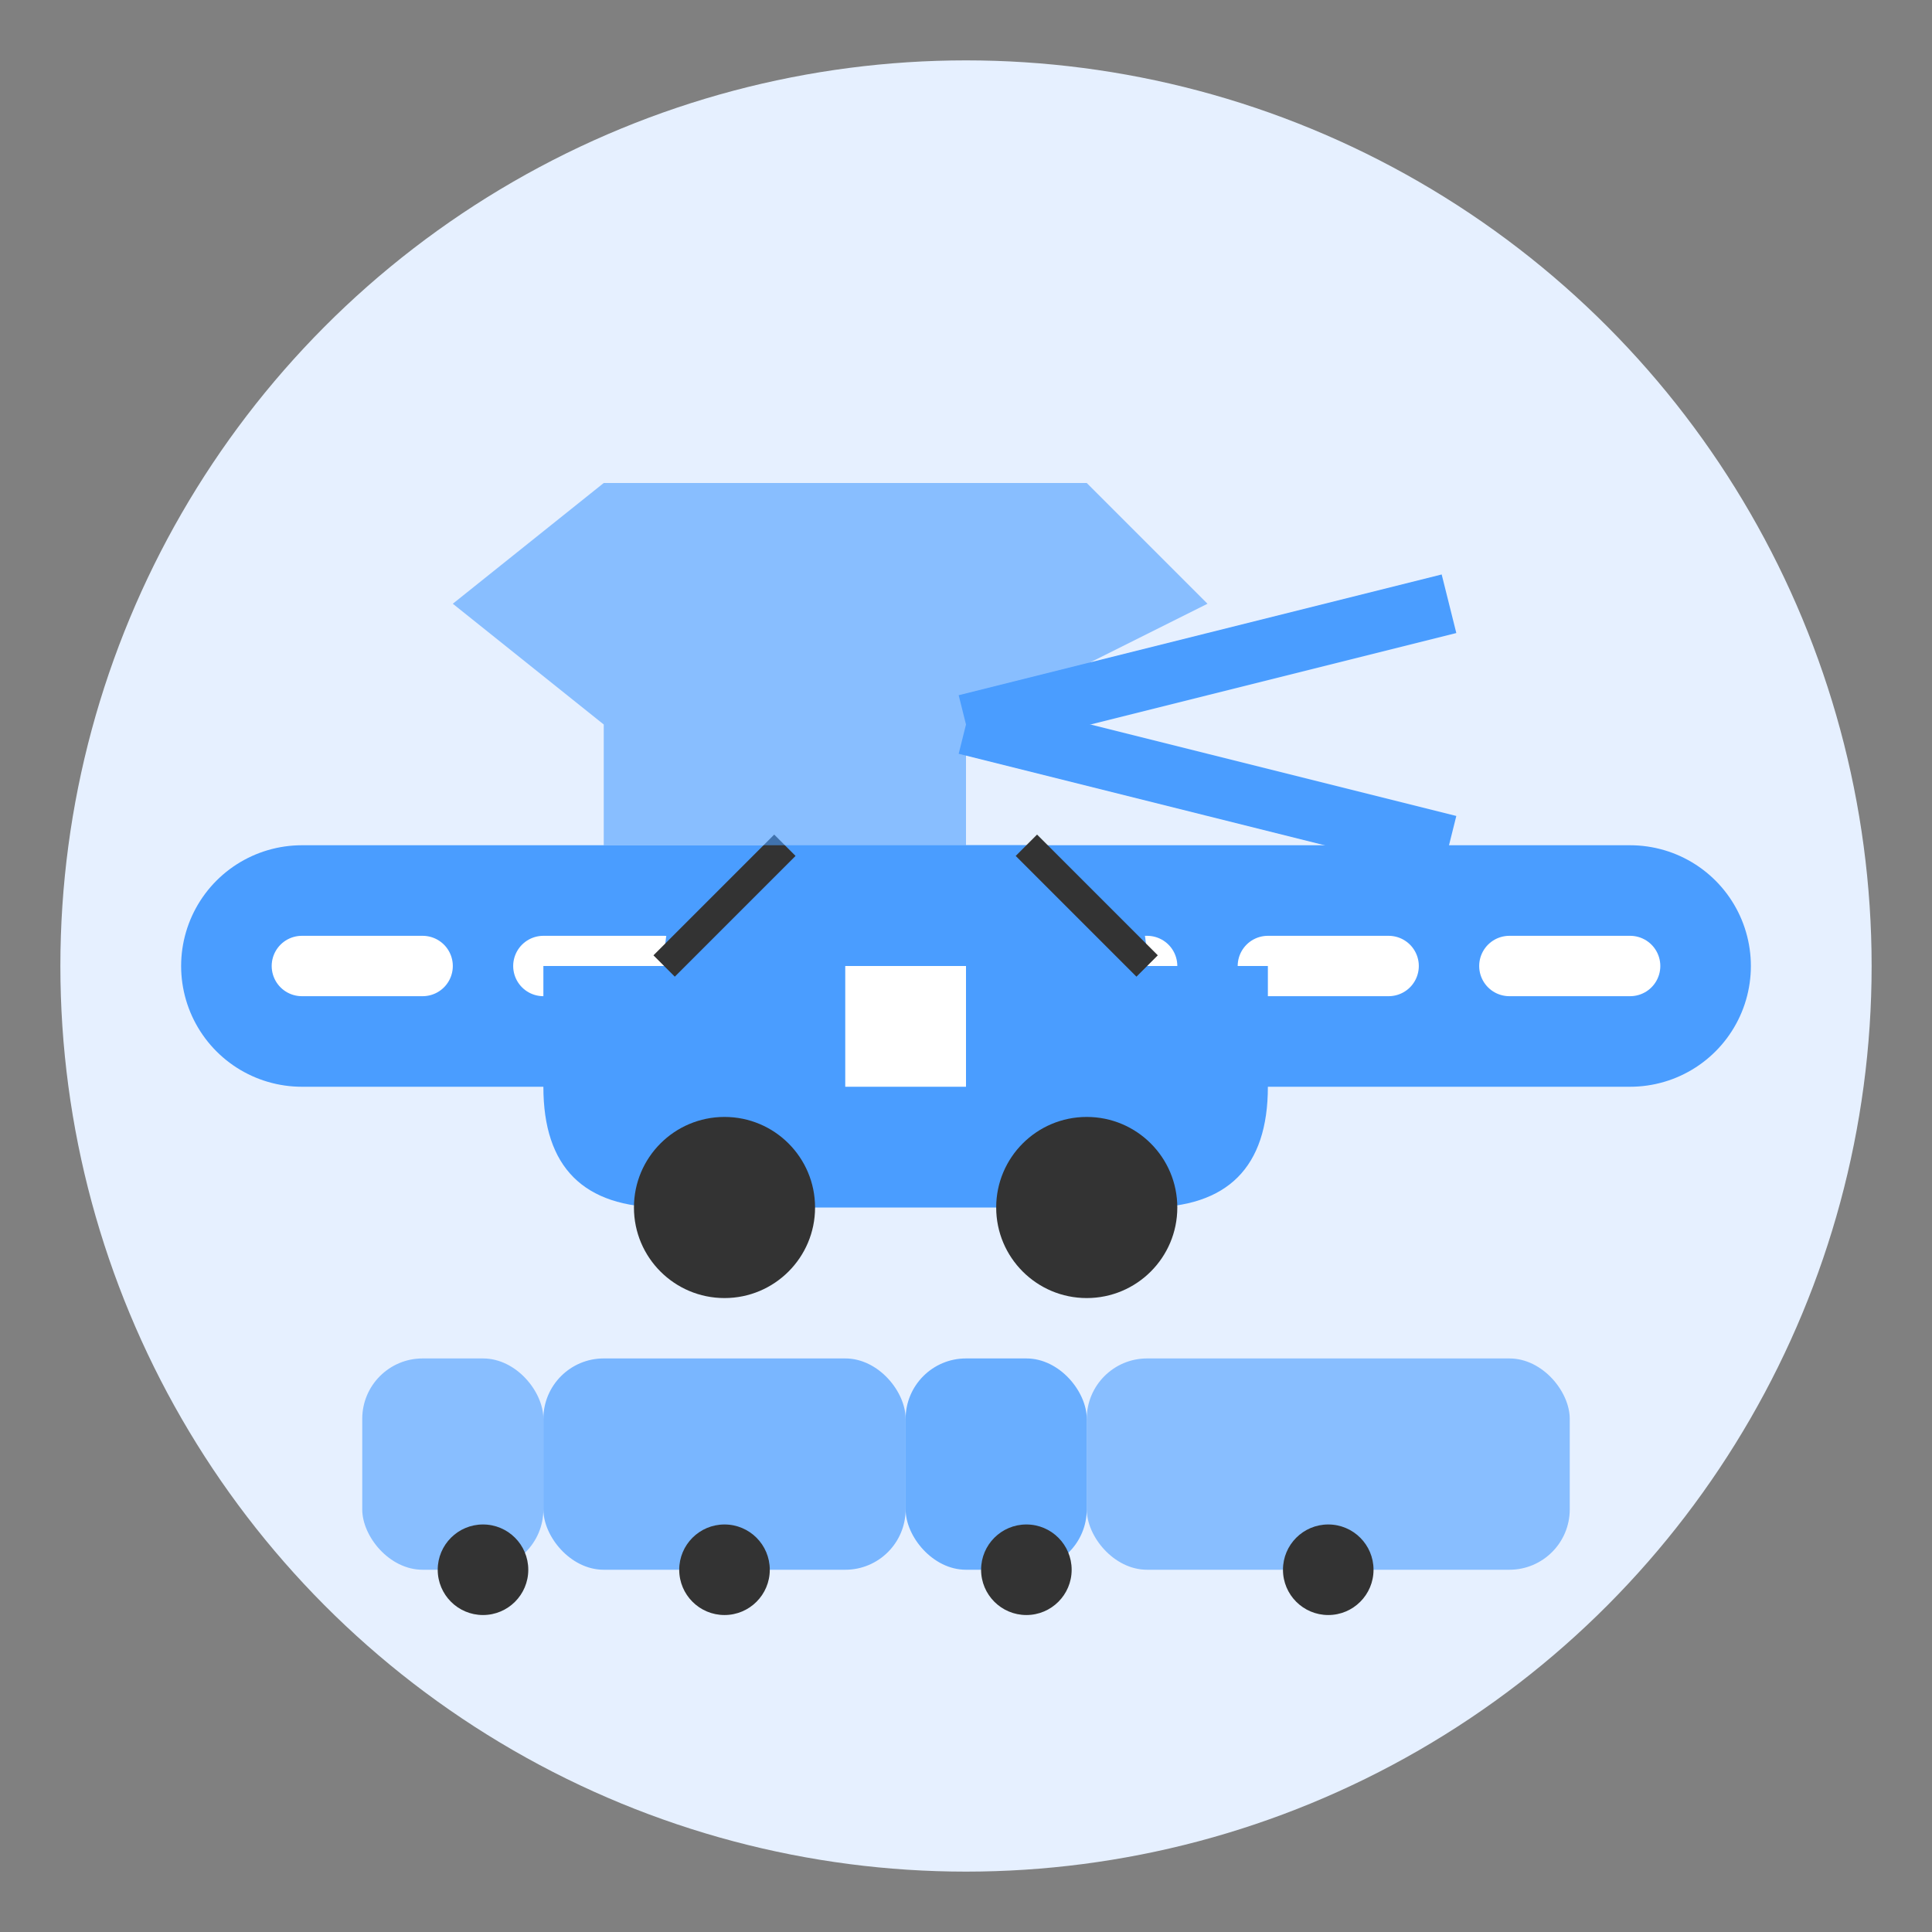
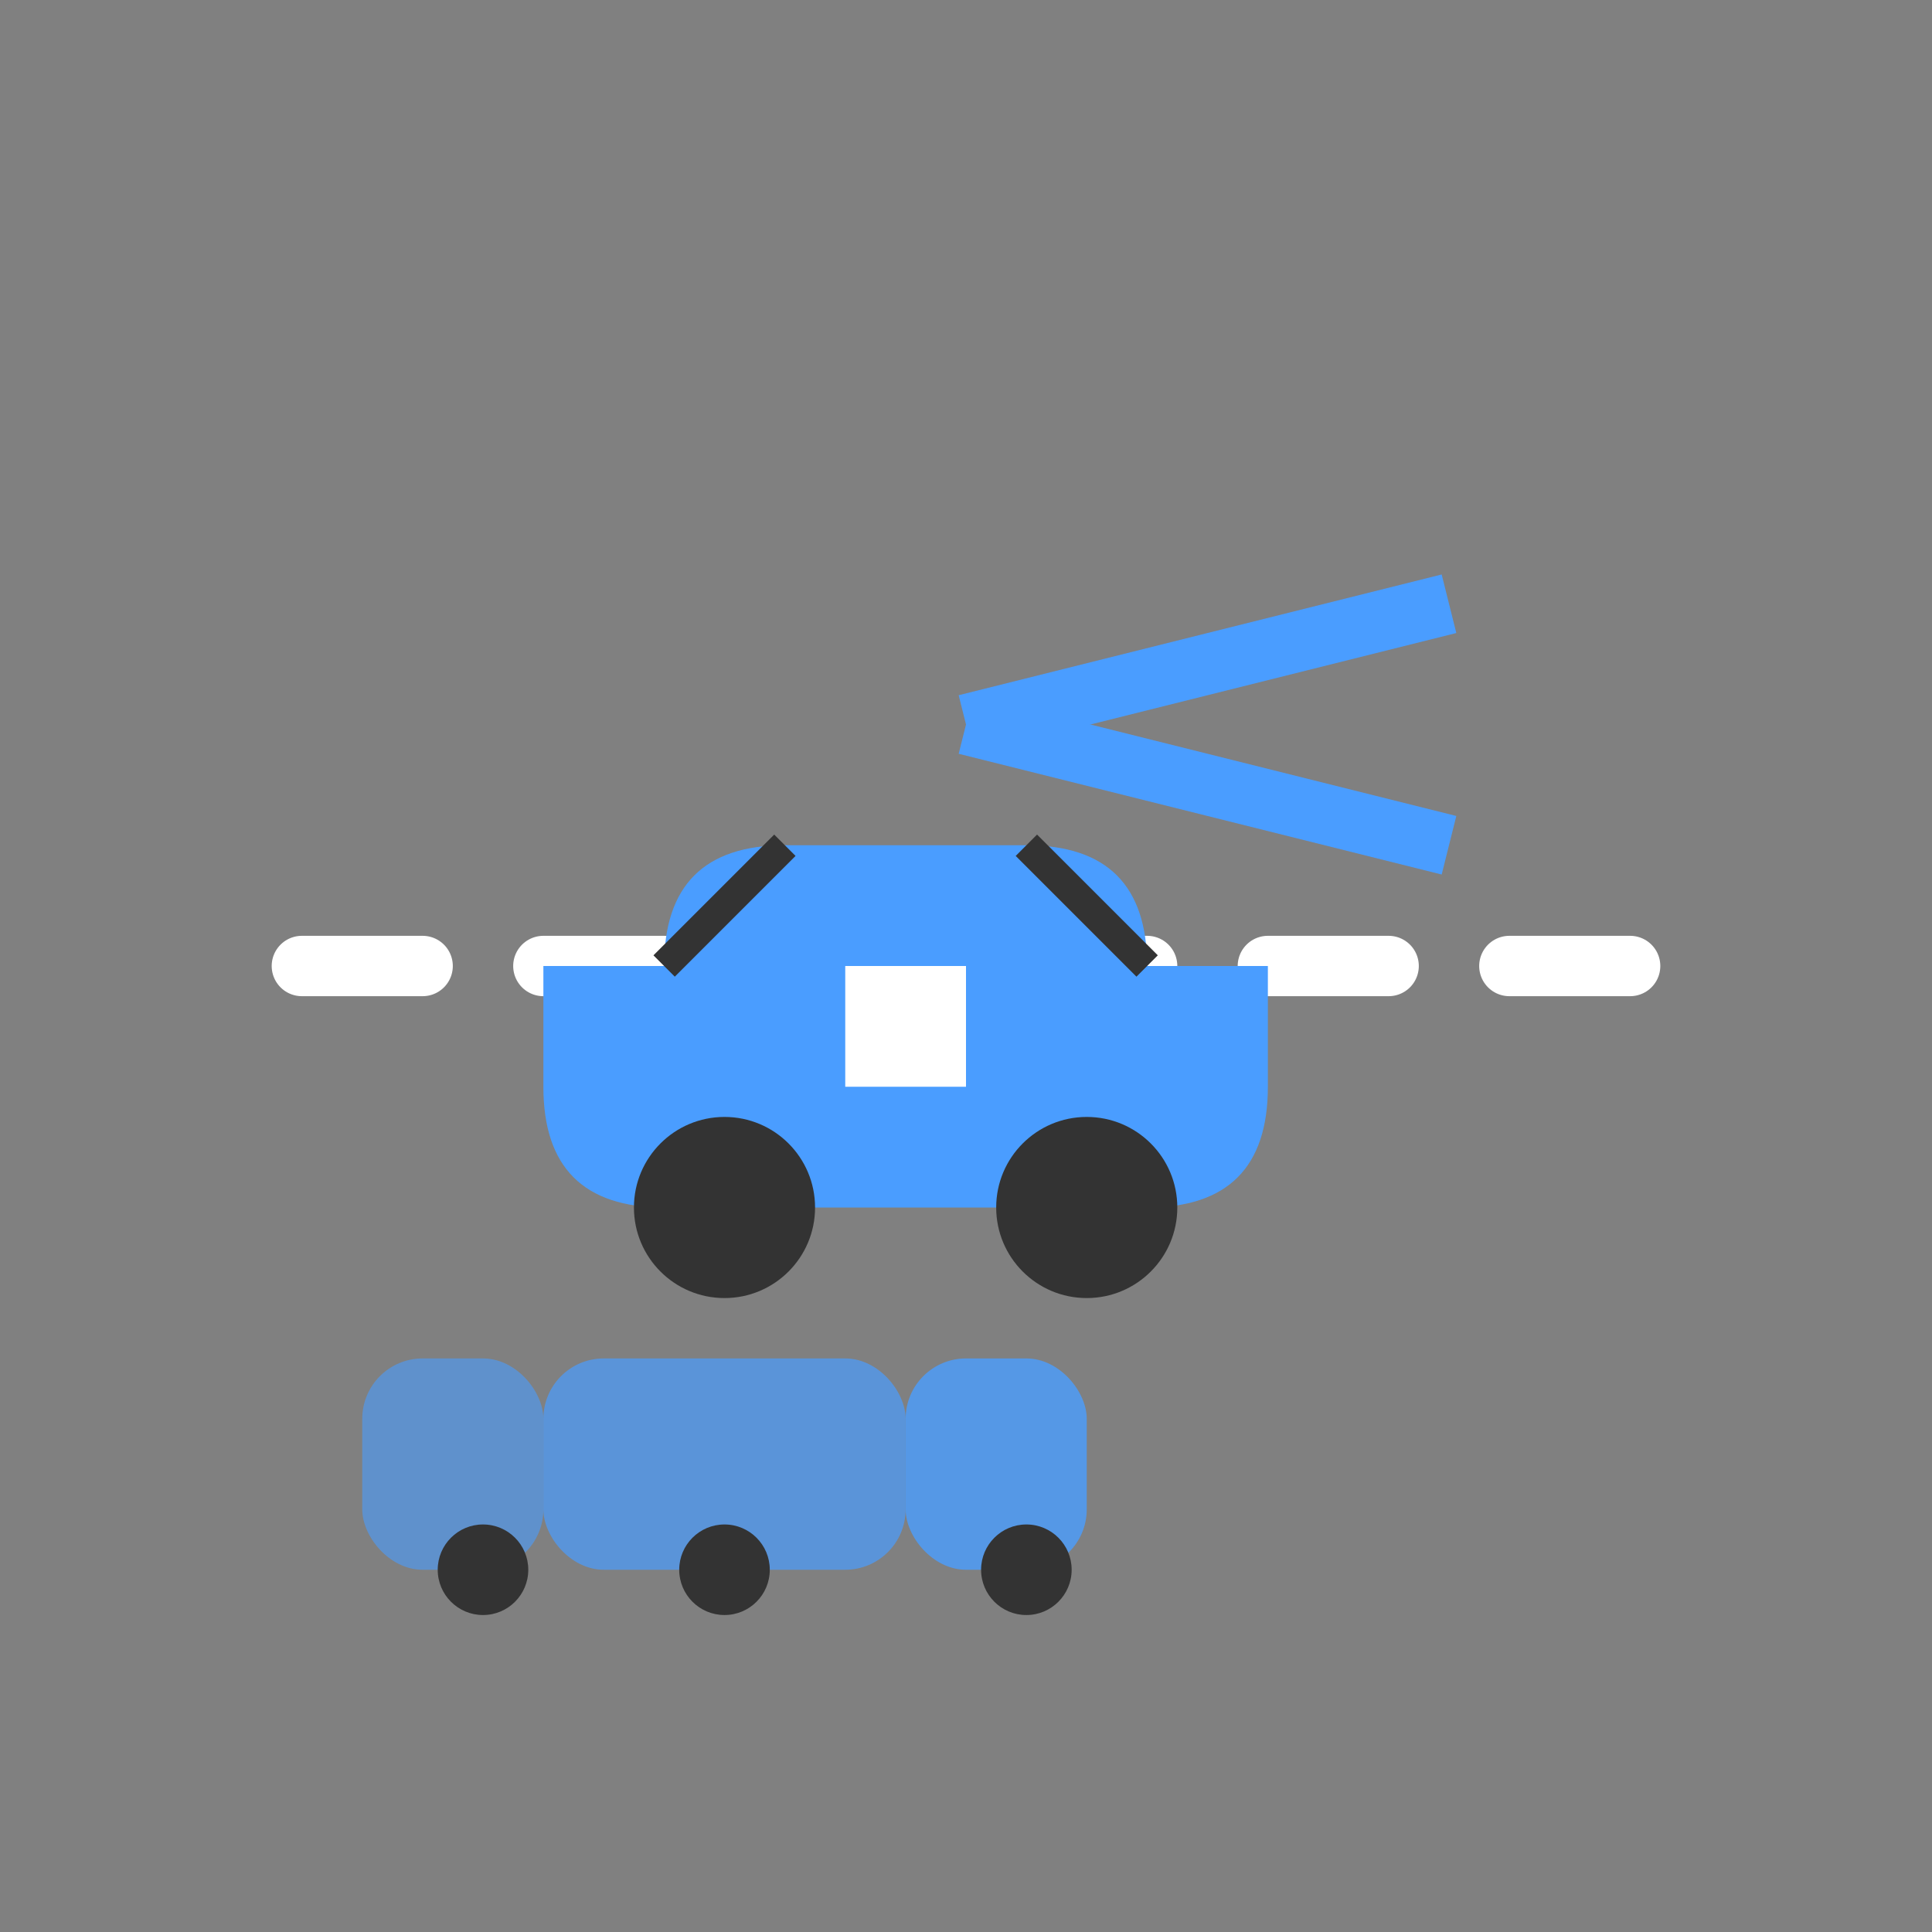
<svg xmlns="http://www.w3.org/2000/svg" width="64" height="64" viewBox="0 0 64 64">
  <rect x="0" y="0" width="64" height="64" fill="#808080" stroke="none" />
-   <circle cx="32" cy="32" r="30" fill="#E6F0FF" />
-   <path d="M10 32 L54 32" stroke="#4A9DFF" stroke-width="8" stroke-linecap="round" />
  <path d="M10 32 L54 32" stroke="white" stroke-width="2" stroke-linecap="round" stroke-dasharray="4 4" />
  <path d="M38 32 Q38 28 34 28 L26 28 Q22 28 22 32 L18 32 L18 36 Q18 40 22 40 L38 40 Q42 40 42 36 L42 32 Z" fill="#4A9DFF" />
  <circle cx="24" cy="40" r="3" fill="#333" />
  <circle cx="36" cy="40" r="3" fill="#333" />
  <rect x="28" y="32" width="4" height="4" fill="white" />
  <path d="M22 32 L26 28" stroke="#333" stroke-width="1" fill="none" />
  <path d="M34 28 L38 32" stroke="#333" stroke-width="1" fill="none" />
-   <path d="M15 20 L20 16 L36 16 L40 20 L32 24 L32 28 L20 28 L20 24 Z" fill="#4A9DFF" fill-opacity="0.6" />
  <path d="M32 24 L48 20" stroke="#4A9DFF" stroke-width="2" />
  <path d="M32 24 L48 28" stroke="#4A9DFF" stroke-width="2" />
-   <rect x="36" y="45" width="16" height="7" rx="2" fill="#4A9DFF" fill-opacity="0.6" />
  <rect x="30" y="45" width="6" height="7" rx="2" fill="#4A9DFF" fill-opacity="0.8" />
  <rect x="18" y="45" width="12" height="7" rx="2" fill="#4A9DFF" fill-opacity="0.7" />
  <rect x="12" y="45" width="6" height="7" rx="2" fill="#4A9DFF" fill-opacity="0.6" />
  <circle cx="16" cy="52" r="1.5" fill="#333" />
  <circle cx="24" cy="52" r="1.5" fill="#333" />
  <circle cx="34" cy="52" r="1.5" fill="#333" />
-   <circle cx="44" cy="52" r="1.5" fill="#333" />
</svg>